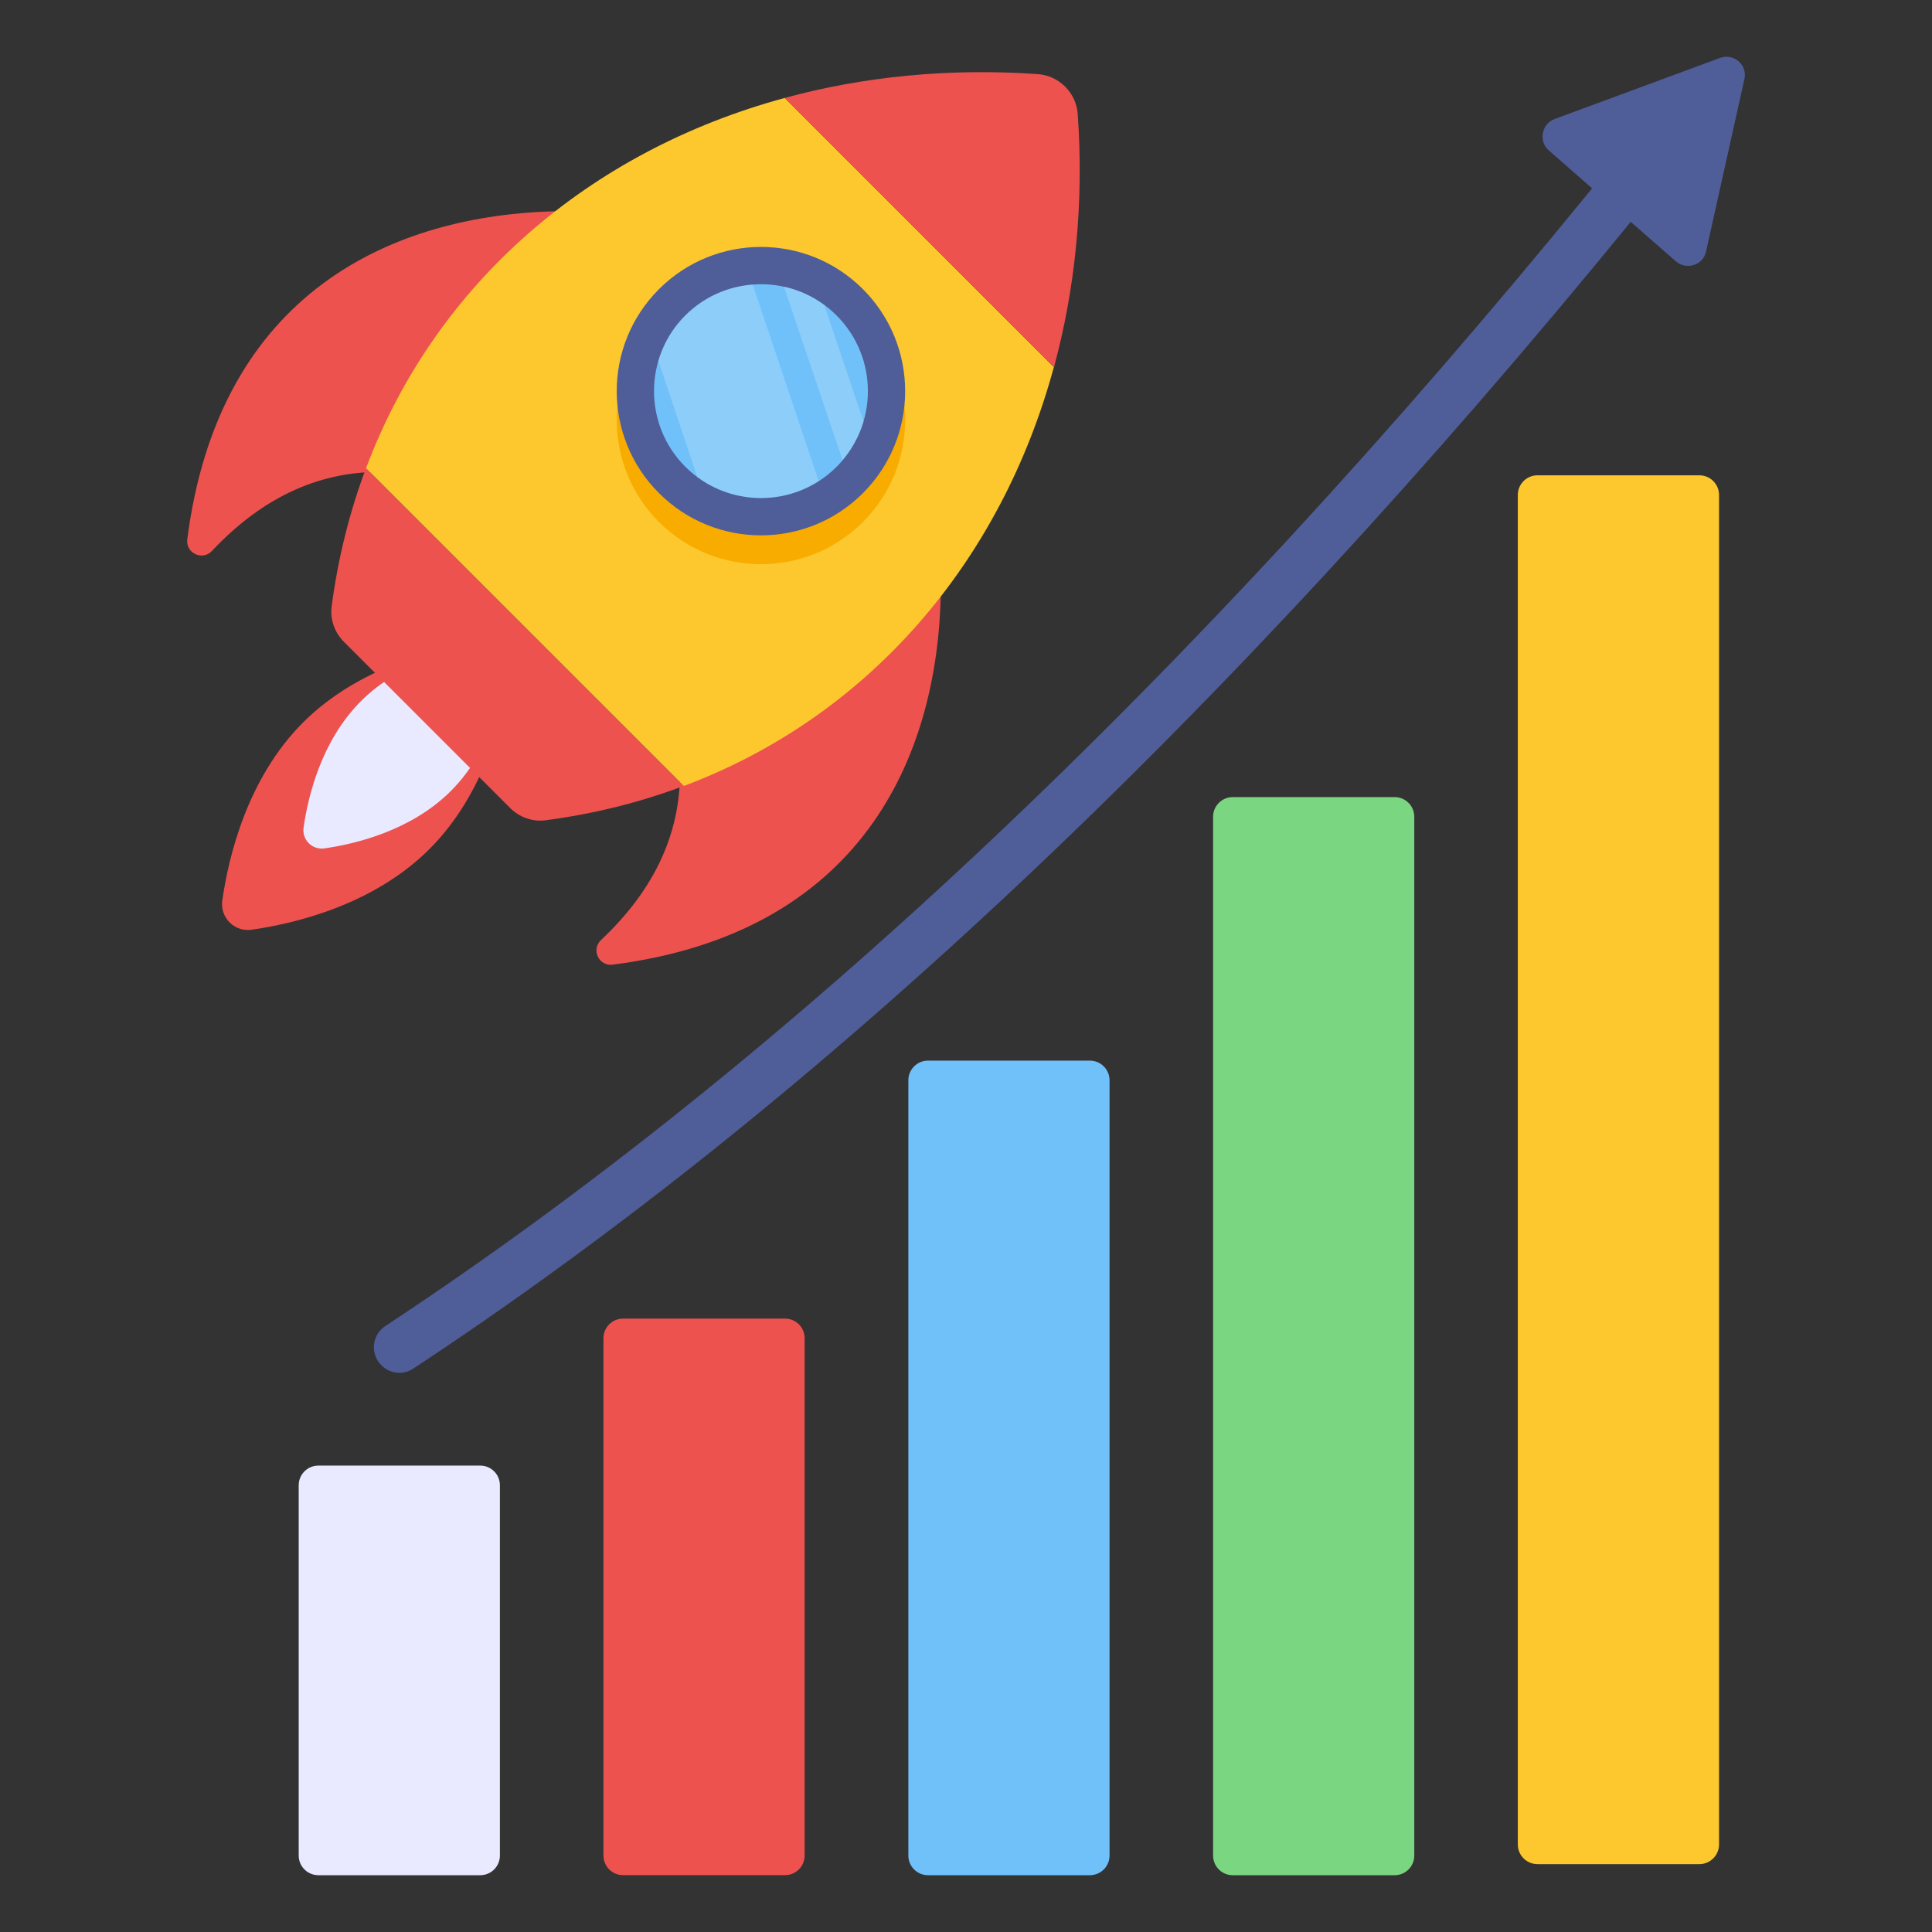
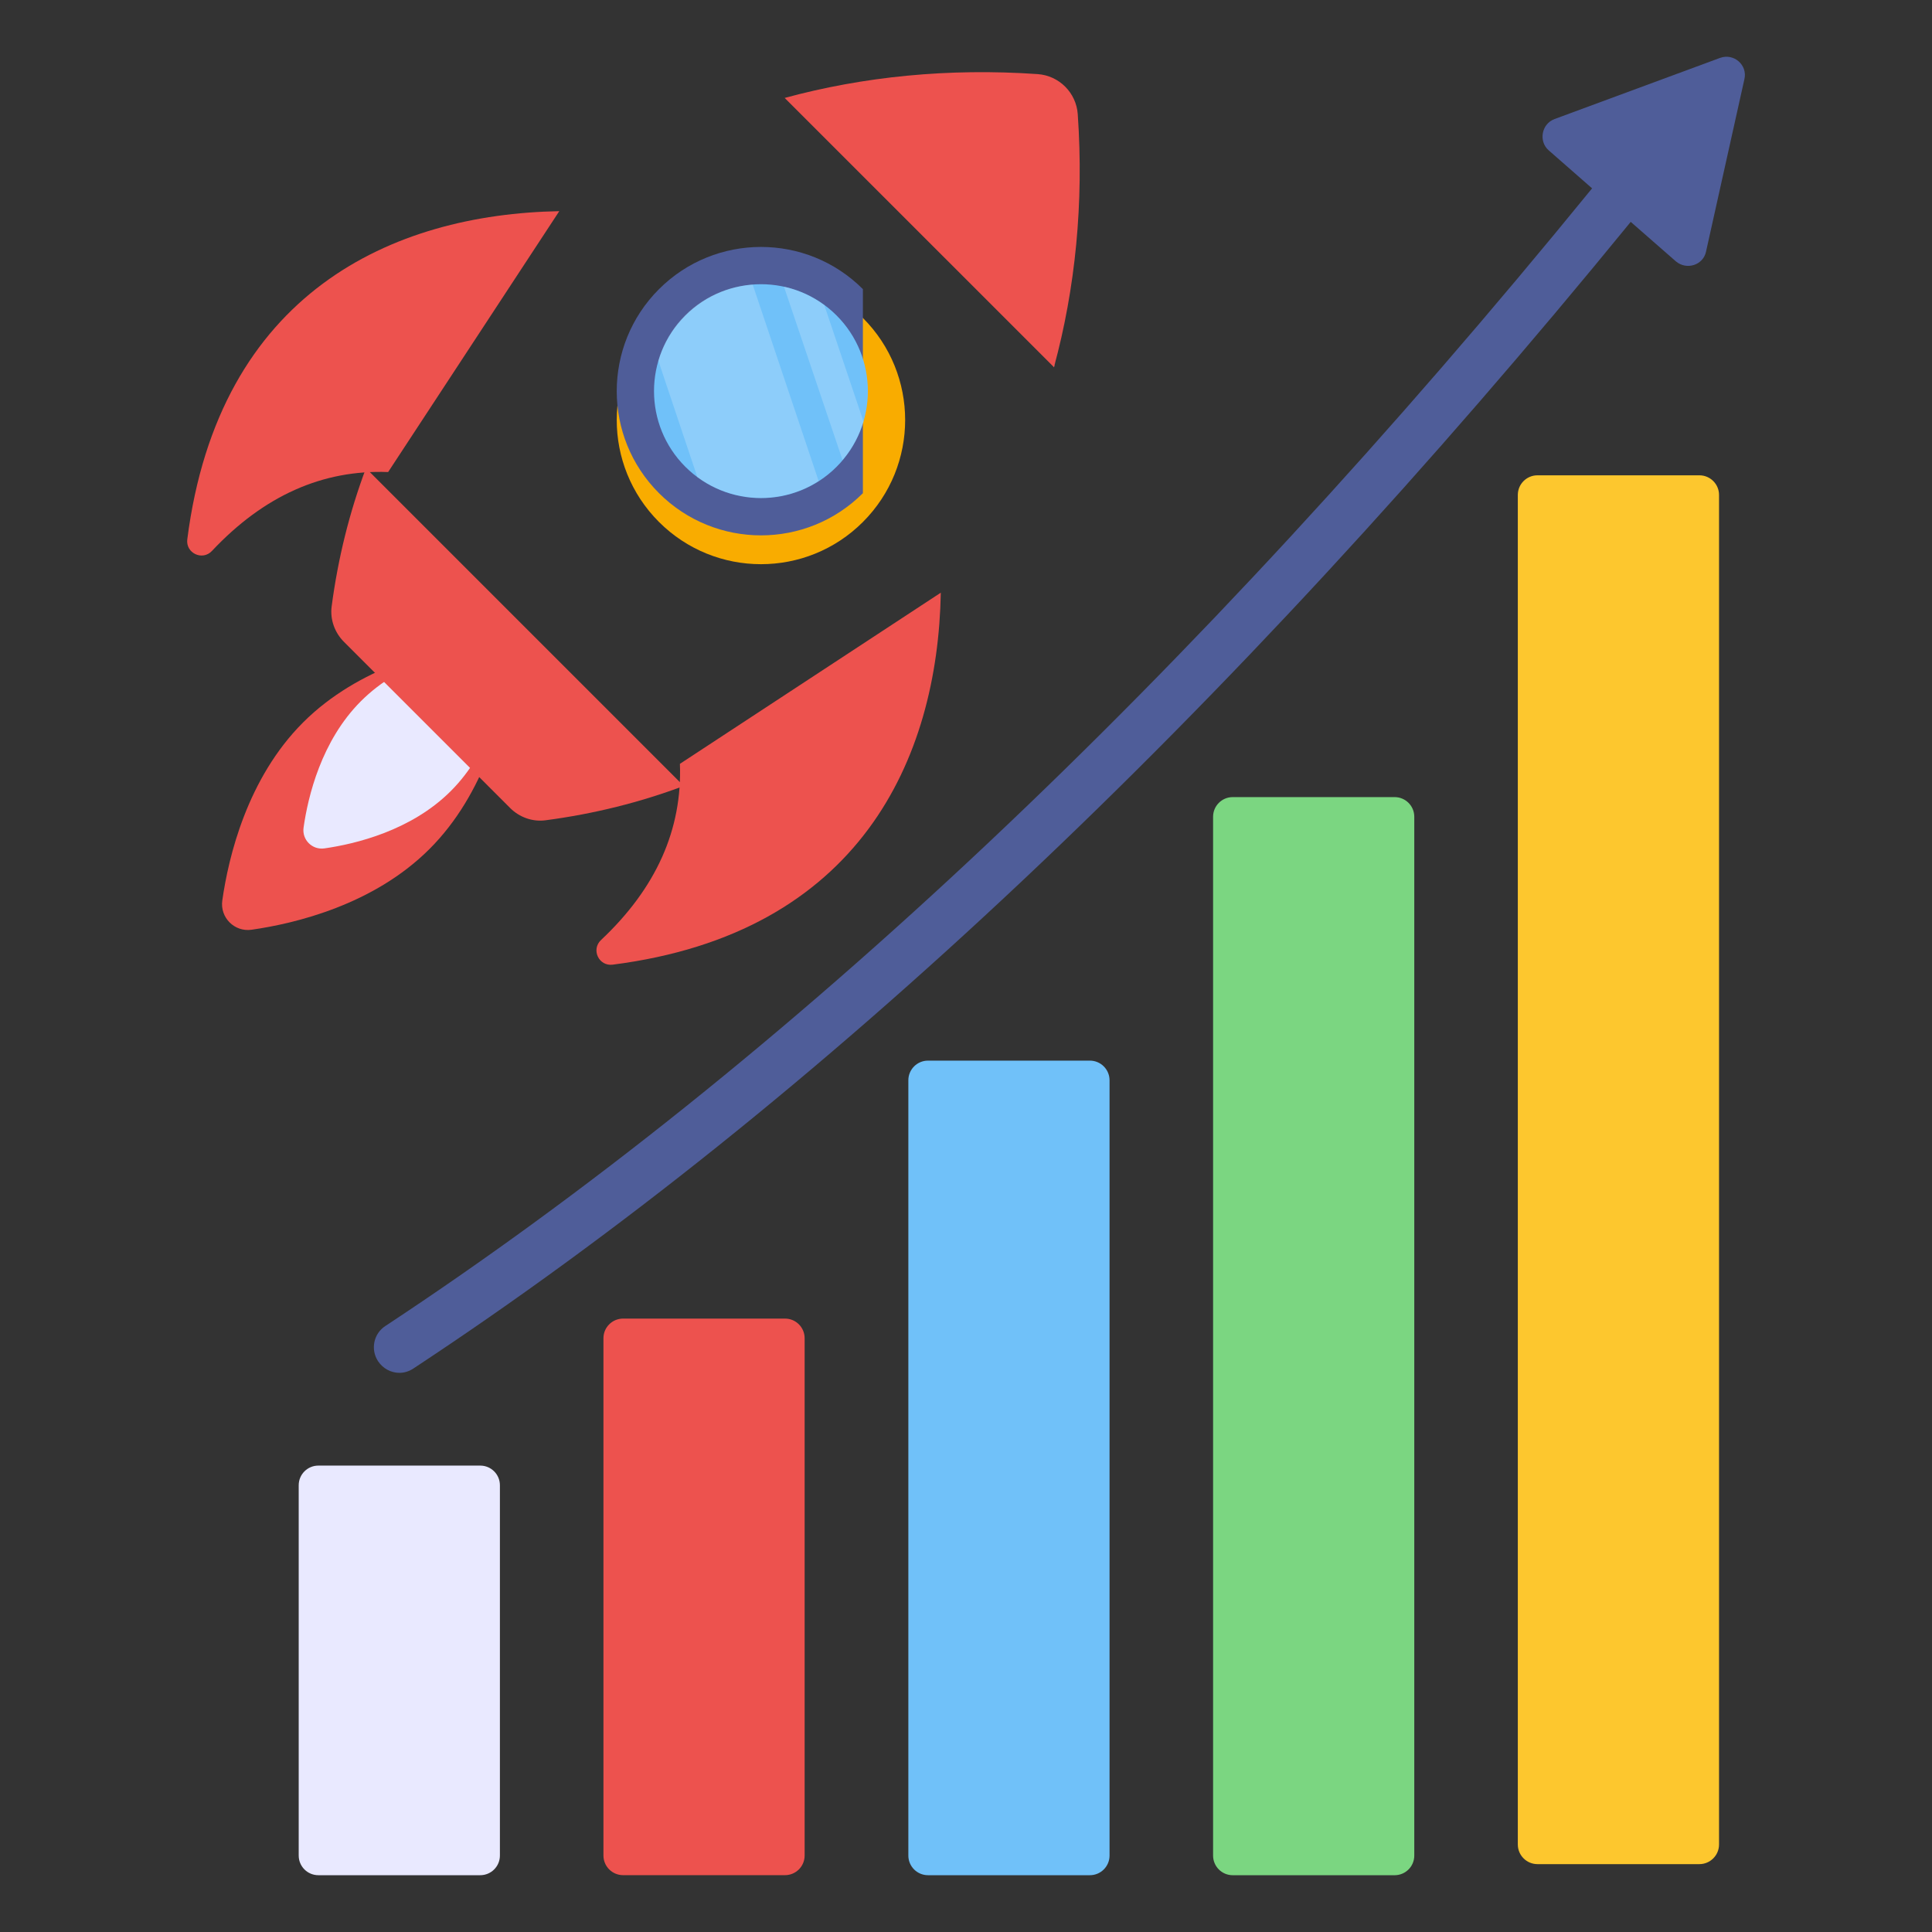
<svg xmlns="http://www.w3.org/2000/svg" width="100" height="100" viewBox="0 0 100 100" fill="none">
  <rect x="0" y="0" width="100" height="100" fill="#333333" stroke="none" />
  <g clip-path="url(#clip0_6069_6067)">
    <path d="M25.875 76.876V96.043C25.875 96.605 25.42 97.06 24.858 97.06H16.478C15.916 97.06 15.461 96.605 15.461 96.043V76.876C15.461 76.315 15.916 75.859 16.478 75.859H24.858C25.42 75.859 25.875 76.315 25.875 76.876Z" fill="#E9E9FF" />
    <path d="M41.648 69.267V96.041C41.648 96.603 41.193 97.058 40.632 97.058H32.251C31.69 97.058 31.234 96.603 31.234 96.041V69.267C31.234 68.705 31.69 68.25 32.251 68.25H40.632C41.193 68.25 41.648 68.705 41.648 69.267Z" fill="#ED524E" />
    <path d="M57.43 55.915V96.044C57.43 96.605 56.974 97.06 56.413 97.06H48.032C47.471 97.06 47.016 96.605 47.016 96.044V55.915C47.016 55.354 47.471 54.898 48.032 54.898H56.413C56.974 54.898 57.43 55.354 57.43 55.915Z" fill="#70C1F9" />
    <path d="M73.203 42.275V96.044C73.203 96.606 72.748 97.061 72.186 97.061H63.806C63.244 97.061 62.789 96.606 62.789 96.044V42.275C62.789 41.713 63.244 41.258 63.806 41.258H72.186C72.748 41.258 73.203 41.713 73.203 42.275Z" fill="#7BD681" />
    <path d="M88.977 25.618V95.47C88.977 96.031 88.521 96.487 87.96 96.487H79.579C79.018 96.487 78.562 96.031 78.562 95.47V25.618C78.562 25.057 79.018 24.602 79.579 24.602H87.96C88.521 24.602 88.977 25.057 88.977 25.618Z" fill="#FDC72E" />
    <path d="M90.289 4.102L88.303 13.028C88.156 13.72 87.303 13.999 86.744 13.529L84.406 11.484C63.509 37.087 42.318 57.057 21.392 70.837C21.171 70.984 20.921 71.058 20.671 71.058C20.244 71.058 19.818 70.837 19.568 70.455C19.171 69.852 19.333 69.028 19.95 68.631C40.656 54.984 61.671 35.19 82.406 9.749L80.156 7.778C79.627 7.307 79.788 6.411 80.465 6.161L89.024 2.999C89.744 2.734 90.465 3.367 90.289 4.102Z" fill="#4F5D99" />
    <path d="M22.232 43.943C19.341 46.835 15.277 47.801 13.022 48.123C12.136 48.249 11.38 47.493 11.506 46.607C11.828 44.351 12.794 40.288 15.685 37.396C18.577 34.504 22.641 33.538 24.896 33.217C25.782 33.091 26.538 33.846 26.412 34.733C26.09 36.988 25.124 41.052 22.232 43.943Z" fill="#ED524E" />
    <path d="M23.334 40.944C21.279 42.998 18.392 43.684 16.79 43.913C16.16 44.002 15.623 43.465 15.713 42.836C15.941 41.233 16.628 38.346 18.682 36.292C20.737 34.237 23.624 33.551 25.227 33.322C25.856 33.233 26.393 33.77 26.303 34.399C26.075 36.002 25.389 38.889 23.334 40.944Z" fill="#E9E9FF" />
    <path d="M48.696 30.677C48.538 39.291 44.498 48.297 31.712 49.931C30.996 50.023 30.583 49.15 31.109 48.655C33.967 45.969 35.32 42.928 35.192 39.536L48.696 30.677ZM28.948 10.93C20.335 11.087 11.328 15.128 9.694 27.914C9.603 28.63 10.476 29.043 10.97 28.517C13.656 25.658 16.698 24.305 20.09 24.433L28.948 10.93Z" fill="#ED524E" />
    <path d="M55.171 16.359C55.054 16.968 54.915 17.57 54.767 18.168C54.914 17.57 55.053 16.97 55.171 16.359ZM54.553 19.009L54.547 19.002C54.571 18.916 54.598 18.831 54.621 18.744C54.597 18.832 54.578 18.921 54.553 19.009Z" fill="#E9E9FF" />
-     <path d="M35.391 40.684L18.945 24.238C22.542 14.652 30.527 7.809 40.616 5.07L54.547 19.001C51.813 29.09 44.975 37.087 35.391 40.684Z" fill="#FDC72E" />
    <path d="M44.663 27.019C41.751 29.931 37.023 29.931 34.106 27.014C31.194 24.102 31.194 19.374 34.106 16.462C37.023 13.545 41.751 13.545 44.663 16.457C47.58 19.374 47.58 24.102 44.663 27.019Z" fill="#F9AC00" />
    <path d="M54.553 19.006C55.66 14.931 56.105 10.516 55.784 5.908C55.706 4.8 54.819 3.913 53.711 3.836C49.104 3.516 44.691 3.961 40.615 5.069L54.553 19.006ZM18.942 24.235C18.101 26.476 17.498 28.867 17.166 31.39C17.078 32.065 17.323 32.742 17.804 33.223L26.402 41.82C26.883 42.301 27.56 42.547 28.234 42.458C30.758 42.126 33.148 41.523 35.389 40.682L18.942 24.235Z" fill="#ED524E" />
-     <path d="M44.663 25.527C41.751 28.439 37.023 28.439 34.106 25.522C31.194 22.61 31.194 17.882 34.106 14.97C37.023 12.053 41.751 12.053 44.663 14.965C47.58 17.882 47.58 22.609 44.663 25.527Z" fill="#4F5D99" />
+     <path d="M44.663 25.527C41.751 28.439 37.023 28.439 34.106 25.522C31.194 22.61 31.194 17.882 34.106 14.97C37.023 12.053 41.751 12.053 44.663 14.965Z" fill="#4F5D99" />
    <path d="M43.301 24.163C41.139 26.324 37.632 26.319 35.471 24.158C33.314 22.001 33.309 18.494 35.471 16.333C37.632 14.171 41.145 14.171 43.301 16.328C45.462 18.489 45.462 22.001 43.301 24.163Z" fill="#70C1F9" />
    <g opacity="0.2">
      <path d="M42.372 24.896C40.461 26.131 37.946 26.058 36.093 24.69L34.078 18.676C34.078 18.676 34.078 18.676 34.078 18.661C34.328 17.808 34.784 16.999 35.46 16.323C36.431 15.352 37.681 14.823 38.961 14.734L42.372 24.896ZM44.696 21.822C44.475 22.528 44.122 23.22 43.608 23.808L40.578 14.837C41.314 14.999 42.034 15.322 42.666 15.793L44.696 21.822Z" fill="white" />
    </g>
  </g>
  <defs>
    <clipPath id="clip0_6069_6067">
      <rect width="100" height="100" fill="white" />
    </clipPath>
  </defs>
</svg>